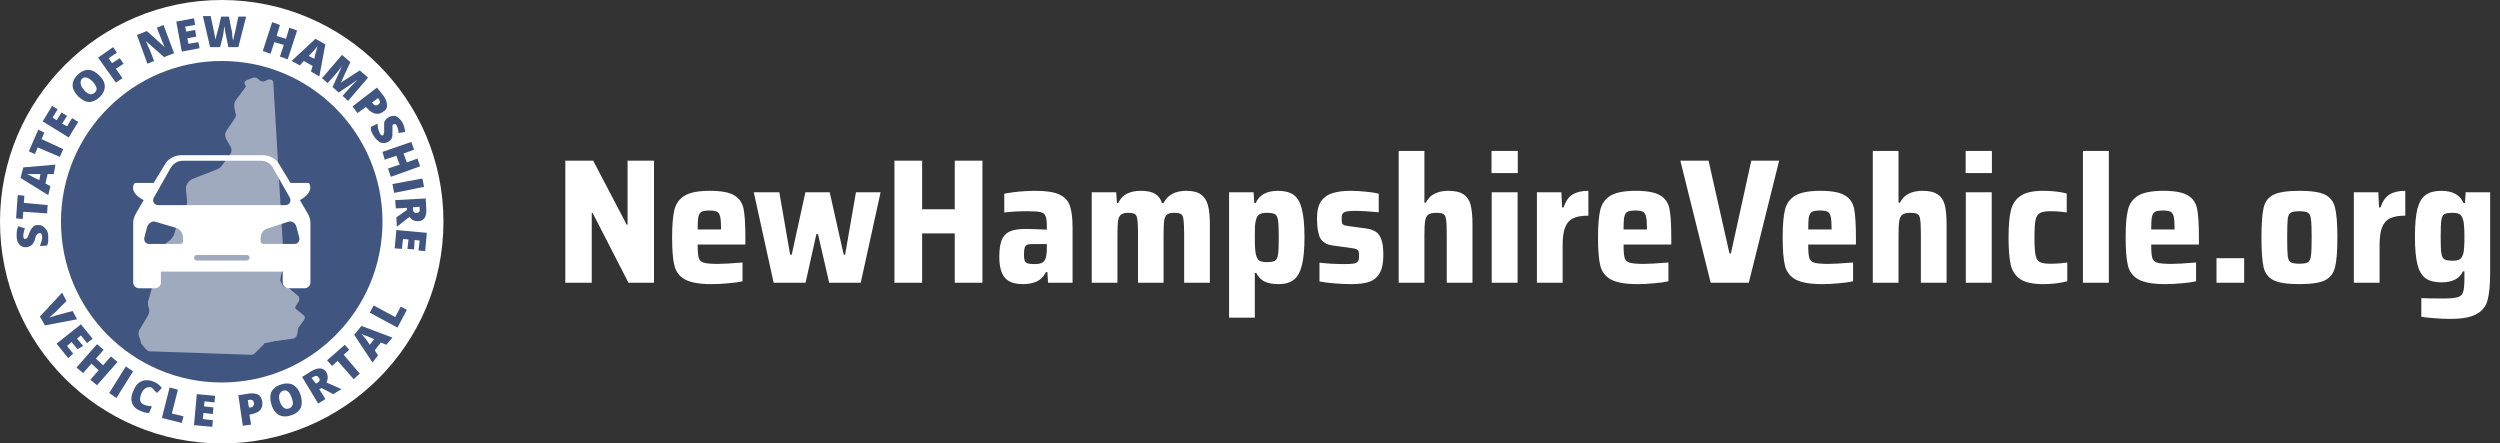
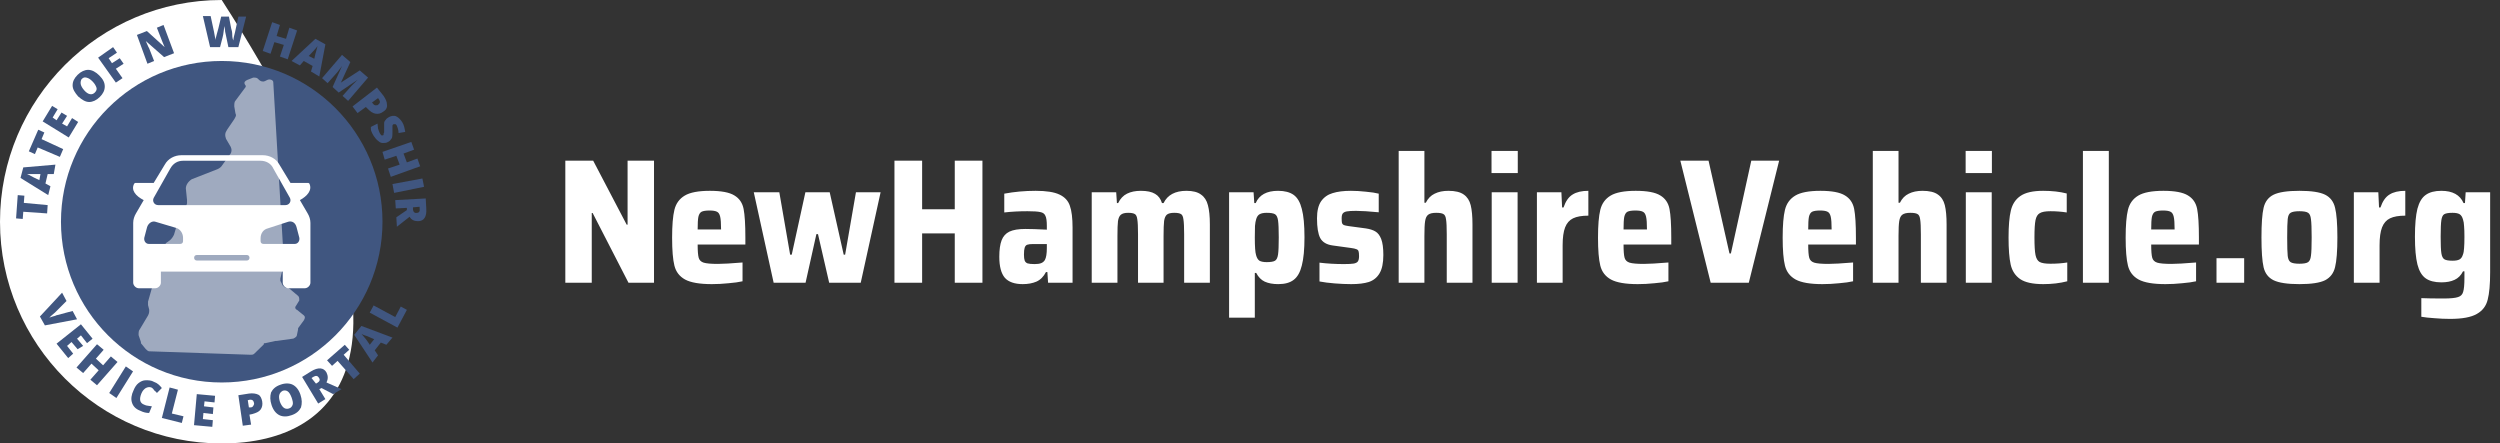
<svg xmlns="http://www.w3.org/2000/svg" width="451" height="80" viewBox="0 0 451 80" fill="none">
  <rect x="0" y="0" width="451" height="80" fill="#333333" stroke="none" />
  <g clip-path="url(#clip0_168_4793)">
-     <path fill-rule="evenodd" clip-rule="evenodd" d="M40 80C17.909 80 0 62.091 0 40C0 17.909 17.909 0 40 0C62.091 0 80 17.909 80 40C80 62.091 62.091 80 40 80Z" fill="white" />
+     <path fill-rule="evenodd" clip-rule="evenodd" d="M40 80C17.909 80 0 62.091 0 40C0 17.909 17.909 0 40 0C80 62.091 62.091 80 40 80Z" fill="white" />
    <path fill-rule="evenodd" clip-rule="evenodd" d="M40 69C23.984 69 11 56.016 11 40C11 23.984 23.984 11 40 11C56.016 11 69 23.984 69 40C69 56.016 56.016 69 40 69Z" fill="#405680" />
    <path d="M49.298 14.833L51.217 47.333C51.217 47.333 51.217 47.333 51.217 47.542L50.577 50.25C50.577 50.458 50.577 50.458 50.577 50.667L51.004 51.5C51.217 51.708 51.43 51.917 51.643 51.917C51.856 51.917 52.069 51.917 52.282 52.125L53.774 53.375C53.988 53.583 53.988 53.792 53.988 54.208L53.348 55.25C53.135 55.458 53.348 55.875 53.561 55.875L54.84 56.917C55.053 57.125 55.053 57.333 54.84 57.75L53.774 59.208V59.417L53.561 60.458C53.561 60.667 53.348 60.875 52.922 61.083L49.938 61.5H49.725L47.806 61.917C47.593 61.917 47.593 61.917 47.593 62.125L45.888 63.792C45.675 64 45.462 64 45.249 64L26.918 63.375C26.705 63.375 26.492 63.167 26.279 62.958L25.426 61.917V61.708L25 60.458C25 60.042 25 59.625 25.213 59.417L26.705 56.917C26.918 56.5 26.918 56.292 26.918 55.875L26.705 55.042C26.705 54.833 26.705 54.625 26.705 54.417L27.771 50.667C27.771 50.458 27.771 50.25 27.771 50.25L27.558 49C27.558 48.792 27.558 48.375 27.771 48.167L28.623 46.5C28.623 46.5 28.623 46.292 28.837 46.292L29.476 44.625C29.689 44.208 29.902 43.792 30.329 43.583C30.968 43.167 31.181 42.75 31.394 42.333L31.821 40.875C31.821 40.667 32.034 40.458 32.034 40.25L32.673 39.625C32.886 39.417 32.886 39.417 32.886 39.208L33.739 36.708C33.739 36.5 33.739 36.292 33.739 36.083L33.526 34C33.526 33.375 33.952 32.75 34.592 32.333L38.854 30.667C39.494 30.458 39.707 30.25 39.92 30.042L41.412 27.958C41.838 27.542 41.838 26.917 41.625 26.5L40.773 25.042C40.559 24.417 40.559 24 40.986 23.375L42.265 21.5C42.478 21.083 42.691 20.875 42.478 20.458L42.265 19.208C42.265 18.792 42.265 18.375 42.478 18.167L44.183 15.875C44.396 15.667 44.396 15.458 44.183 15.25C43.97 14.833 44.183 14.625 44.609 14.417L45.675 14C46.101 14 46.314 14 46.528 14.208L46.741 14.417C46.954 14.625 47.38 14.833 47.806 14.625L48.233 14.417C48.659 14.208 49.298 14.417 49.298 14.833Z" fill="#9FAABF" />
    <path d="M55.501 38.5L54.102 36.1C55.401 35.4 56.4 34.3 55.8 33.1C55.7 33 55.6 33 55.6 33H52.403L50.405 29.7C49.806 28.6 48.607 28 47.408 28H32.721C31.522 28 30.323 28.6 29.724 29.7L27.726 33H24.429C24.429 33 24.329 33 24.229 33.1C23.529 34.3 24.529 35.4 25.927 36.1L24.529 38.5C24.229 39 24.029 39.6 24.029 40.2V51C24.029 51.5 24.529 52 25.028 52H28.026C28.525 52 29.024 51.5 29.024 51V49H51.005V51C51.005 51.5 51.504 52 52.004 52H55.001C55.501 52 56 51.5 56 51V40.2C56 39.6 55.8 39 55.501 38.5ZM27.726 35.7L30.723 30.4C31.223 29.5 32.022 29 33.021 29H47.008C48.007 29 48.907 29.5 49.306 30.4L52.303 35.7C52.603 36.3 52.203 37 51.504 37H28.525C27.826 37 27.426 36.3 27.726 35.7ZM33.021 43.5C33.021 43.8 32.821 44 32.521 44H26.826C26.327 44 25.927 43.5 26.027 42.9L26.527 41C26.727 40.3 27.426 39.8 28.026 40L31.722 41.1C32.521 41.3 33.021 42.1 33.021 42.9V43.5ZM44.511 47H35.519C35.219 47 35.019 46.8 35.019 46.5C35.019 46.2 35.219 46 35.519 46H44.511C44.81 46 45.01 46.2 45.01 46.5C45.01 46.8 44.81 47 44.511 47ZM53.203 44H47.508C47.208 44 47.008 43.8 47.008 43.5V43C47.008 42.1 47.508 41.4 48.307 41.2L52.004 40C52.703 39.8 53.303 40.2 53.502 41L54.002 42.9C54.102 43.5 53.702 44 53.203 44Z" fill="white" />
    <path d="M13.1 56.1L13.9 57.6L8.1 58.7L7.2 57.1L11.2 52.8L12 54.3L9.9 56.4C9.4 56.8 9.1 57.1 8.9 57.3C9.1 57.2 9.3 57.2 9.5 57.1C9.8 57 10 57 10.1 56.9L13.1 56.1Z" fill="#405680" />
    <path d="M12.3 64.6L10.2 62L14.6 58.5L16.7 61.1L15.7 61.9L14.6 60.5L13.9 61.1L15 62.4L14 63L12.9 61.7L12.1 62.4L13.2 63.8L12.3 64.6Z" fill="#405680" />
    <path d="M17.5 69.5L16.3 68.5L17.8 66.8L16.5 65.6L15 67.3L13.8 66.3L17.5 62.1L18.7 63.1L17.3 64.7L18.6 65.9L20 64.3L21.2 65.3L17.5 69.5Z" fill="#405680" />
    <path d="M19.7 70.9L22.7 66.1L24 67L21 71.8L19.7 70.9Z" fill="#405680" />
    <path d="M27.3 69.9C27 69.8 26.7 69.8 26.3 70C26 70.2 25.7 70.5 25.5 71C25.1 72 25.2 72.7 26 73C26.2 73.1 26.5 73.2 26.7 73.2C26.9 73.2 27.2 73.3 27.4 73.3L26.9 74.5C26.4 74.5 25.9 74.4 25.3 74.1C24.5 73.8 24 73.3 23.8 72.6C23.6 72 23.7 71.2 24.1 70.4C24.3 69.9 24.6 69.4 25 69.1C25.4 68.8 25.8 68.6 26.3 68.6C26.8 68.6 27.3 68.6 27.8 68.9C28.4 69.1 28.8 69.5 29.2 70L28.3 70.9C28.2 70.7 28 70.6 27.8 70.4C27.7 70.2 27.5 70 27.3 69.9Z" fill="#405680" />
    <path d="M29.2 75.4L30.6 69.9L32.1 70.3L31 74.6L33.1 75.1L32.8 76.3L29.2 75.4Z" fill="#405680" />
    <path d="M38.3 77L35 76.7L35.5 71.1L38.8 71.4L38.7 72.6L36.9 72.4L36.8 73.3L38.5 73.5L38.4 74.7L36.7 74.5L36.6 75.6L38.4 75.8L38.3 77Z" fill="#405680" />
    <path d="M47.3 72.4C47.4 73 47.3 73.5 47 73.9C46.7 74.3 46.2 74.5 45.5 74.7L45 74.8L45.3 76.6L43.8 76.8L43 71.3L44.9 71C45.6 70.9 46.2 71 46.6 71.2C47 71.4 47.2 71.9 47.3 72.4ZM44.9 73.5H45.2C45.4 73.5 45.6 73.4 45.7 73.2C45.8 73 45.9 72.9 45.8 72.6C45.7 72.2 45.5 72.1 45.1 72.1L44.7 72.2L44.9 73.5Z" fill="#405680" />
    <path d="M54.2 71.2C54.5 72.1 54.5 72.8 54.3 73.5C54 74.1 53.5 74.6 52.6 74.9C51.8 75.2 51 75.2 50.4 74.9C49.8 74.6 49.3 74 49 73.1C48.7 72.2 48.7 71.5 48.9 70.8C49.2 70.2 49.7 69.7 50.6 69.4C51.4 69.1 52.2 69.1 52.8 69.4C53.4 69.7 53.9 70.3 54.2 71.2ZM50.5 72.5C50.9 73.5 51.4 73.9 52.1 73.7C52.5 73.6 52.7 73.3 52.8 73C52.9 72.7 52.8 72.3 52.6 71.7C52.4 71.2 52.2 70.8 51.9 70.6C51.6 70.4 51.3 70.4 51 70.5C50.3 70.9 50.2 71.5 50.5 72.5Z" fill="#405680" />
    <path d="M57.6 70.2L58.7 72L57.4 72.8L54.5 68L56.1 67C57.4 66.2 58.4 66.3 58.9 67.2C59.2 67.8 59.2 68.4 58.9 69L61.6 70.2L60.1 71.1L58 70L57.6 70.2ZM57 69.2L57.2 69.1C57.7 68.8 57.8 68.5 57.5 68.1C57.3 67.8 57 67.7 56.5 68L56.2 68.2L57 69.2Z" fill="#405680" />
    <path d="M64.9 67.4L63.8 68.4L60.9 65.1L59.9 66L59 65L62.2 62.2L63 63.1L62 64L64.9 67.4Z" fill="#405680" />
    <path d="M69.7 62.2L68.7 61.8L67.6 63.2L68.2 64.1L67.2 65.4L63.9 60.4L65.2 58.8L70.8 60.9L69.7 62.2ZM67.5 61.2L66.6 60.8C66.4 60.7 66.2 60.6 65.8 60.5C65.5 60.4 65.3 60.3 65.2 60.2C65.3 60.3 65.4 60.5 65.6 60.7C65.8 60.9 66.2 61.4 66.7 62.2L67.5 61.2Z" fill="#405680" />
    <path d="M71.7 59.1L66.7 56.4L67.4 55.1L71.3 57.2L72.3 55.3L73.4 55.9L71.7 59.1Z" fill="#405680" />
-     <path d="M6.8 40.6C7.1 40.6 7.5 40.6 7.7 40.8C8 41 8.2 41.2 8.4 41.5C8.6 41.8 8.7 42.2 8.7 42.6C8.7 43 8.7 43.3 8.7 43.5C8.7 43.7 8.6 44 8.5 44.3L7.2 44.4C7.3 44.1 7.4 43.8 7.5 43.5C7.6 43.2 7.6 42.9 7.6 42.6C7.6 42.4 7.5 42.2 7.4 42.1C7.2 42.1 7.1 42 7 42.1C6.9 42.1 6.9 42.1 6.8 42.2C6.7 42.2 6.7 42.3 6.6 42.4C6.5 42.5 6.4 42.7 6.3 43.2C6.2 43.6 6 43.9 5.9 44C5.8 44.2 5.6 44.3 5.4 44.4C5.2 44.5 5 44.6 4.7 44.6C4.2 44.6 3.8 44.5 3.5 44.1C3.2 43.8 3 43.3 3 42.6C3 42 3 41.4 3.3 40.8L4.5 41.2C4.3 41.7 4.2 42.2 4.2 42.6C4.2 42.8 4.3 42.9 4.3 43C4.3 43.1 4.5 43.1 4.6 43.1C4.7 43.1 4.8 43 4.9 42.9C5 42.8 5.1 42.5 5.3 42C5.5 41.5 5.7 41.2 5.9 41C6.1 40.7 6.4 40.6 6.8 40.6Z" fill="#405680" />
    <path d="M8.6 37L8.5 38.5L4.2 38.2L4.1 39.5L2.9 39.4L3.2 35.2L4.4 35.3L4.3 36.6L8.6 37Z" fill="#405680" />
    <path d="M9.7 31.4H8.6L8.2 33.1L9.1 33.6L8.7 35.2L3.7 32.1L4.2 30.2L10 29.7L9.7 31.4ZM7.3 31.4H6.4C6.2 31.4 5.9 31.4 5.6 31.4C5.3 31.4 5 31.4 4.9 31.4C5 31.5 5.2 31.5 5.5 31.7C5.8 31.9 6.3 32.1 7.1 32.5L7.3 31.4Z" fill="#405680" />
    <path d="M11.4 26.9L10.8 28.3L6.8 26.6L6.3 27.8L5.2 27.3L6.9 23.4L8 23.9L7.5 25.1L11.4 26.9Z" fill="#405680" />
    <path d="M14.1 22L12.4 24.8L7.7 21.9L9.4 19.1L10.4 19.7L9.5 21.2L10.2 21.7L11.1 20.3L12.1 20.9L11.2 22.3L12.1 22.8L13 21.3L14.1 22Z" fill="#405680" />
    <path d="M17.9 13.6C18.6 14.3 18.9 14.9 18.9 15.6C18.9 16.3 18.6 16.9 18 17.5C17.4 18.1 16.7 18.4 16.1 18.4C15.4 18.4 14.8 18 14.1 17.4C13.5 16.7 13.1 16.1 13.1 15.4C13.1 14.7 13.4 14.1 14 13.5C14.6 12.9 15.3 12.6 15.9 12.6C16.6 12.6 17.3 13 17.9 13.6ZM15.2 16.3C15.9 17.1 16.6 17.2 17.1 16.7C17.4 16.4 17.5 16.1 17.4 15.8C17.3 15.5 17.1 15.1 16.7 14.7C16.3 14.3 16 14.1 15.6 14C15.2 13.9 15 14 14.7 14.3C14.4 14.9 14.5 15.5 15.2 16.3Z" fill="#405680" />
    <path d="M22.1 14.1L20.9 14.9L17.7 10.4L20.4 8.5L21.1 9.5L19.6 10.5L20.2 11.4L21.6 10.5L22.3 11.5L20.9 12.4L22.1 14.1Z" fill="#405680" />
    <path d="M31.4 9.6L29.6 10.3L26.3 7.4C26.6 8 26.7 8.4 26.9 8.7L27.8 11L26.6 11.5L24.7 6.3L26.5 5.6L29.7 8.5C29.5 8 29.3 7.6 29.2 7.3L28.3 5L29.5 4.5L31.4 9.6Z" fill="#405680" />
-     <path d="M36 8.7L32.8 9.3L31.8 3.9L35 3.3L35.2 4.5L33.4 4.8L33.6 5.7L35.2 5.4L35.4 6.6L33.8 6.9L34 7.9L35.8 7.6L36 8.7Z" fill="#405680" />
    <path d="M43 8.5H41.2L40.7 6.1C40.7 6 40.6 5.8 40.6 5.5C40.6 5.2 40.5 4.9 40.5 4.7C40.5 4.9 40.4 5.1 40.4 5.3C40.4 5.5 40.3 5.8 40.3 6C40.3 6.2 40.1 7 39.7 8.5H37.9L36.6 2.9H38L38.6 5.7C38.7 6.3 38.8 6.8 38.9 7.2C38.9 6.9 39 6.6 39.1 6.2C39.2 5.8 39.3 5.4 39.4 5.1L39.9 3H41.3L41.7 5.1C41.8 5.4 41.9 5.8 41.9 6.3C41.9 6.8 42 7.1 42.1 7.3C42.1 7 42.2 6.5 42.4 5.8L43 3H44.4L43 8.5Z" fill="#405680" />
    <path d="M51.9 10.7L50.5 10.2L51.2 8.1L49.5 7.6L48.8 9.7L47.4 9.2L49.1 4L50.5 4.5L49.9 6.5L51.6 7L52.2 5L53.6 5.5L51.9 10.7Z" fill="#405680" />
    <path d="M56.1 12.9L56.4 11.9L54.8 11L54.1 11.8L52.6 11L56.9 7L58.7 8L57.6 13.8L56.1 12.9ZM56.7 10.6L56.9 9.7C57 9.5 57 9.3 57.1 9C57.2 8.7 57.2 8.5 57.3 8.3C57.2 8.4 57.1 8.6 56.9 8.8C56.7 9 56.3 9.5 55.7 10.1L56.7 10.6Z" fill="#405680" />
    <path d="M60 15.7L61.7 11.9C61.3 12.4 61 12.9 60.7 13.2L59.1 15L58.1 14.1L61.7 9.9L63.2 11.2L61.5 14.9L64.9 12.7L66.4 14L62.8 18.2L61.8 17.3L63.4 15.5C63.5 15.4 63.6 15.3 63.7 15.2C63.8 15.1 64.1 14.8 64.5 14.4L61.1 16.7L60 15.7Z" fill="#405680" />
    <path d="M69.2 20.1C68.7 20.5 68.2 20.6 67.7 20.5C67.2 20.4 66.8 20.1 66.3 19.6L66 19.3L64.5 20.4L63.6 19.2L68 15.8L69.2 17.3C69.6 17.9 69.8 18.4 69.8 18.8C69.9 19.3 69.7 19.8 69.2 20.1ZM67.1 18.5L67.3 18.7C67.4 18.9 67.6 19 67.8 19C68 19 68.2 19 68.3 18.8C68.6 18.6 68.6 18.3 68.4 18L68.2 17.7L67.1 18.5Z" fill="#405680" />
    <path d="M70 25.6C69.7 25.8 69.4 25.8 69.1 25.8C68.8 25.8 68.5 25.7 68.2 25.4C67.9 25.2 67.7 24.9 67.4 24.5C67.2 24.2 67.1 23.9 67 23.7C66.9 23.5 66.9 23.2 66.9 22.9L68.1 22.3C68.1 22.6 68.2 22.9 68.2 23.2C68.3 23.5 68.4 23.8 68.5 24C68.6 24.2 68.7 24.3 68.8 24.4C68.9 24.5 69 24.4 69.1 24.4C69.2 24.4 69.2 24.3 69.2 24.2C69.2 24.1 69.2 24 69.3 23.9C69.3 23.8 69.3 23.5 69.3 23.1C69.3 22.7 69.3 22.4 69.3 22.2C69.3 22 69.4 21.8 69.6 21.6C69.7 21.4 69.9 21.3 70.2 21.1C70.6 20.9 71.1 20.8 71.5 21C71.9 21.2 72.3 21.6 72.6 22.1C72.9 22.6 73 23.2 73.1 23.8L71.9 24C71.9 23.4 71.7 23 71.6 22.7C71.5 22.5 71.4 22.4 71.3 22.4C71.2 22.4 71.1 22.4 71 22.4C70.9 22.5 70.8 22.5 70.8 22.7C70.8 22.8 70.8 23.2 70.8 23.7C70.8 24.2 70.8 24.6 70.7 24.9C70.5 25.2 70.3 25.5 70 25.6Z" fill="#405680" />
    <path d="M70.5 31.9L70 30.4L72.1 29.7L71.5 28.1L69.4 28.8L69 27.4L74.2 25.6L74.7 27L72.8 27.7L73.4 29.3L75.3 28.6L75.8 30L70.5 31.9Z" fill="#405680" />
    <path d="M70.8 33.2L76.2 32.2L76.5 33.7L71.1 34.8L70.8 33.2Z" fill="#405680" />
    <path d="M73.4 37.5L71.4 37.6L71.3 36.1L76.8 35.8L76.9 37.6C77 39.1 76.5 39.9 75.4 39.9C74.8 39.9 74.2 39.7 73.9 39.1L71.6 40.9L71.5 39.2L73.4 37.9V37.5ZM74.5 37.4V37.7C74.5 38.2 74.8 38.5 75.2 38.4C75.6 38.4 75.8 38.1 75.7 37.6V37.3L74.5 37.4Z" fill="#405680" />
-     <path d="M71.2 44.8L71.5 41.5L77 42L76.7 45.3L75.5 45.2L75.7 43.4L74.8 43.3L74.7 45L73.5 44.9L73.7 43.2L72.7 43.1L72.5 44.9L71.2 44.8Z" fill="#405680" />
  </g>
  <path d="M113.376 51L106.912 38.424H106.752V51H101.984V28.984H107.008L113.056 40.536H113.216V28.984H117.984V51H113.376ZM134.465 44.12H125.857C125.857 45.272 125.921 46.072 126.049 46.52C126.177 46.947 126.475 47.235 126.945 47.384C127.435 47.533 128.289 47.608 129.505 47.608C130.422 47.608 131.905 47.523 133.953 47.352V50.744C133.313 50.893 132.47 51.011 131.425 51.096C130.401 51.203 129.398 51.256 128.417 51.256C126.219 51.256 124.609 50.979 123.585 50.424C122.582 49.869 121.942 49.037 121.665 47.928C121.387 46.819 121.249 45.133 121.249 42.872C121.249 40.653 121.387 38.979 121.665 37.848C121.942 36.717 122.561 35.864 123.521 35.288C124.481 34.712 125.995 34.424 128.065 34.424C130.113 34.424 131.585 34.701 132.481 35.256C133.377 35.789 133.931 36.6 134.145 37.688C134.358 38.776 134.465 40.504 134.465 42.872V44.12ZM128.001 37.976C127.339 37.976 126.859 38.051 126.561 38.2C126.283 38.349 126.091 38.659 125.985 39.128C125.899 39.576 125.857 40.333 125.857 41.4H130.081C130.081 40.312 130.027 39.544 129.921 39.096C129.814 38.627 129.622 38.328 129.345 38.2C129.067 38.051 128.619 37.976 128.001 37.976ZM149.581 51L147.565 42.232H147.277L145.325 51H139.565L135.981 34.68H140.589L142.541 45.944H142.829L145.293 34.68H149.677L152.205 45.944H152.461L154.413 34.68H158.861L155.277 51H149.581ZM172.239 51V42.104H166.351V51H161.359V28.984H166.351V37.752H172.239V28.984H177.231V51H172.239ZM184.498 51.256C183.026 51.256 181.949 50.872 181.266 50.104C180.605 49.315 180.274 48.056 180.274 46.328C180.274 45.069 180.413 44.077 180.69 43.352C180.967 42.627 181.437 42.104 182.098 41.784C182.781 41.464 183.741 41.304 184.978 41.304C185.895 41.304 187.186 41.347 188.85 41.432V40.76C188.85 39.885 188.765 39.277 188.594 38.936C188.445 38.573 188.146 38.349 187.698 38.264C187.25 38.157 186.471 38.104 185.362 38.104C183.847 38.104 182.45 38.179 181.17 38.328V34.936C182.983 34.595 184.871 34.424 186.834 34.424C188.754 34.424 190.183 34.648 191.122 35.096C192.082 35.544 192.711 36.227 193.01 37.144C193.33 38.04 193.49 39.352 193.49 41.08V51H189.074L188.946 49.08H188.69C188.263 49.912 187.687 50.488 186.962 50.808C186.258 51.107 185.437 51.256 184.498 51.256ZM186.642 47.64C187.133 47.64 187.517 47.587 187.794 47.48C188.093 47.373 188.327 47.181 188.498 46.904C188.733 46.477 188.85 45.752 188.85 44.728V44.024H186.386C185.895 44.024 185.533 44.067 185.298 44.152C185.085 44.237 184.935 44.419 184.85 44.696C184.765 44.952 184.722 45.357 184.722 45.912C184.722 46.403 184.765 46.765 184.85 47C184.935 47.235 185.106 47.405 185.362 47.512C185.639 47.597 186.066 47.64 186.642 47.64ZM213.619 42.264C213.619 40.984 213.576 40.088 213.491 39.576C213.427 39.064 213.277 38.744 213.043 38.616C212.808 38.467 212.403 38.392 211.827 38.392C211.229 38.392 210.792 38.499 210.515 38.712C210.259 38.925 210.088 39.309 210.003 39.864C209.939 40.419 209.907 41.315 209.907 42.552V51H205.299V42.264C205.299 40.984 205.256 40.088 205.171 39.576C205.107 39.064 204.957 38.744 204.723 38.616C204.488 38.467 204.083 38.392 203.507 38.392C202.909 38.392 202.472 38.509 202.195 38.744C201.939 38.957 201.768 39.341 201.683 39.896C201.619 40.429 201.587 41.315 201.587 42.552V51H196.947V34.68H201.363L201.491 36.632H201.715C202.099 35.843 202.632 35.277 203.315 34.936C203.997 34.595 204.829 34.424 205.811 34.424C206.92 34.424 207.773 34.605 208.371 34.968C208.968 35.309 209.384 35.864 209.619 36.632H209.907C210.632 35.16 212.008 34.424 214.035 34.424C215.187 34.424 216.061 34.648 216.659 35.096C217.277 35.523 217.693 36.163 217.907 37.016C218.141 37.869 218.259 39.021 218.259 40.472V51H213.619V42.264ZM221.728 34.68H226.144L226.272 36.632H226.528C227.168 35.16 228.512 34.424 230.56 34.424C231.755 34.424 232.693 34.669 233.376 35.16C234.059 35.651 234.549 36.493 234.848 37.688C235.168 38.883 235.328 40.589 235.328 42.808C235.328 44.984 235.168 46.68 234.848 47.896C234.549 49.112 234.059 49.976 233.376 50.488C232.715 51 231.787 51.256 230.592 51.256C229.632 51.256 228.821 51.107 228.16 50.808C227.52 50.509 227.008 49.987 226.624 49.24H226.368V57.304H221.728V34.68ZM228.512 47.288C229.237 47.288 229.739 47.203 230.016 47.032C230.293 46.861 230.475 46.488 230.56 45.912C230.645 45.336 230.688 44.312 230.688 42.84C230.688 41.368 230.645 40.344 230.56 39.768C230.475 39.192 230.293 38.819 230.016 38.648C229.739 38.477 229.237 38.392 228.512 38.392C227.957 38.392 227.531 38.477 227.232 38.648C226.955 38.797 226.752 39.085 226.624 39.512C226.517 39.832 226.443 40.248 226.4 40.76C226.379 41.272 226.368 41.965 226.368 42.84C226.368 44.483 226.443 45.539 226.592 46.008C226.72 46.499 226.923 46.84 227.2 47.032C227.499 47.203 227.936 47.288 228.512 47.288ZM243.763 51.256C242.845 51.256 241.853 51.213 240.786 51.128C239.72 51.043 238.803 50.925 238.035 50.776V47.384C239.443 47.555 240.915 47.64 242.451 47.64C243.283 47.64 243.88 47.608 244.243 47.544C244.627 47.459 244.872 47.32 244.979 47.128C245.107 46.936 245.171 46.627 245.171 46.2C245.171 45.773 245.139 45.475 245.075 45.304C245.011 45.133 244.883 45.016 244.691 44.952C244.499 44.867 244.157 44.792 243.667 44.728L240.403 44.28C239.315 44.131 238.568 43.683 238.163 42.936C237.779 42.189 237.587 41.005 237.587 39.384C237.587 38.061 237.832 37.037 238.323 36.312C238.835 35.587 239.528 35.096 240.403 34.84C241.277 34.563 242.376 34.424 243.699 34.424C244.552 34.424 245.459 34.477 246.419 34.584C247.379 34.669 248.147 34.787 248.723 34.936V38.296C246.931 38.125 245.565 38.04 244.627 38.04C243.88 38.04 243.325 38.072 242.963 38.136C242.621 38.2 242.376 38.328 242.227 38.52C242.099 38.691 242.035 38.979 242.035 39.384C242.035 39.789 242.056 40.077 242.099 40.248C242.163 40.397 242.269 40.515 242.419 40.6C242.589 40.664 242.888 40.728 243.315 40.792L246.419 41.208C247.123 41.315 247.688 41.496 248.115 41.752C248.563 42.008 248.915 42.467 249.171 43.128C249.427 43.789 249.555 44.749 249.555 46.008C249.555 47.459 249.32 48.568 248.851 49.336C248.403 50.083 247.763 50.595 246.931 50.872C246.12 51.128 245.064 51.256 243.763 51.256ZM260.994 42.264C260.994 40.963 260.951 40.067 260.866 39.576C260.802 39.064 260.642 38.744 260.386 38.616C260.151 38.467 259.714 38.392 259.074 38.392C258.412 38.392 257.932 38.509 257.634 38.744C257.356 38.957 257.175 39.341 257.09 39.896C257.004 40.429 256.962 41.315 256.962 42.552V51H252.322V27.224H256.962V36.568H257.218C257.602 35.8 258.135 35.256 258.818 34.936C259.5 34.595 260.322 34.424 261.282 34.424C262.519 34.424 263.447 34.648 264.066 35.096C264.684 35.523 265.1 36.163 265.314 37.016C265.527 37.869 265.634 39.032 265.634 40.504V51H260.994V42.264ZM269.071 31.224V27.224H273.807V31.224H269.071ZM269.103 51V34.68H273.775V51H269.103ZM277.259 34.68H281.675L281.803 37.432H282.059C282.443 36.301 282.987 35.523 283.691 35.096C284.395 34.648 285.345 34.424 286.539 34.424V38.904C285.366 38.904 284.449 39.064 283.787 39.384C283.126 39.704 282.646 40.248 282.347 41.016C282.049 41.784 281.899 42.861 281.899 44.248V51H277.259V34.68ZM301.496 44.12H292.888C292.888 45.272 292.952 46.072 293.08 46.52C293.208 46.947 293.507 47.235 293.976 47.384C294.467 47.533 295.32 47.608 296.536 47.608C297.453 47.608 298.936 47.523 300.984 47.352V50.744C300.344 50.893 299.501 51.011 298.456 51.096C297.432 51.203 296.429 51.256 295.448 51.256C293.251 51.256 291.64 50.979 290.616 50.424C289.613 49.869 288.973 49.037 288.696 47.928C288.419 46.819 288.28 45.133 288.28 42.872C288.28 40.653 288.419 38.979 288.696 37.848C288.973 36.717 289.592 35.864 290.552 35.288C291.512 34.712 293.027 34.424 295.096 34.424C297.144 34.424 298.616 34.701 299.512 35.256C300.408 35.789 300.963 36.6 301.176 37.688C301.389 38.776 301.496 40.504 301.496 42.872V44.12ZM295.032 37.976C294.371 37.976 293.891 38.051 293.592 38.2C293.315 38.349 293.123 38.659 293.016 39.128C292.931 39.576 292.888 40.333 292.888 41.4H297.112C297.112 40.312 297.059 39.544 296.952 39.096C296.845 38.627 296.653 38.328 296.376 38.2C296.099 38.051 295.651 37.976 295.032 37.976ZM308.605 51L303.133 28.984H308.221L311.997 45.72H312.253L315.933 28.984H320.957L315.485 51H308.605ZM334.809 44.12H326.201C326.201 45.272 326.265 46.072 326.393 46.52C326.521 46.947 326.819 47.235 327.289 47.384C327.779 47.533 328.633 47.608 329.849 47.608C330.766 47.608 332.249 47.523 334.297 47.352V50.744C333.657 50.893 332.814 51.011 331.769 51.096C330.745 51.203 329.742 51.256 328.76 51.256C326.563 51.256 324.953 50.979 323.929 50.424C322.926 49.869 322.286 49.037 322.009 47.928C321.731 46.819 321.593 45.133 321.593 42.872C321.593 40.653 321.731 38.979 322.009 37.848C322.286 36.717 322.905 35.864 323.865 35.288C324.825 34.712 326.339 34.424 328.409 34.424C330.457 34.424 331.929 34.701 332.825 35.256C333.721 35.789 334.275 36.6 334.489 37.688C334.702 38.776 334.809 40.504 334.809 42.872V44.12ZM328.345 37.976C327.683 37.976 327.203 38.051 326.905 38.2C326.627 38.349 326.435 38.659 326.329 39.128C326.243 39.576 326.201 40.333 326.201 41.4H330.425C330.425 40.312 330.371 39.544 330.265 39.096C330.158 38.627 329.966 38.328 329.689 38.2C329.411 38.051 328.963 37.976 328.345 37.976ZM346.525 42.264C346.525 40.963 346.482 40.067 346.397 39.576C346.333 39.064 346.173 38.744 345.917 38.616C345.682 38.467 345.245 38.392 344.605 38.392C343.944 38.392 343.464 38.509 343.165 38.744C342.888 38.957 342.706 39.341 342.621 39.896C342.536 40.429 342.493 41.315 342.493 42.552V51H337.853V27.224H342.493V36.568H342.749C343.133 35.8 343.666 35.256 344.349 34.936C345.032 34.595 345.853 34.424 346.813 34.424C348.05 34.424 348.978 34.648 349.597 35.096C350.216 35.523 350.632 36.163 350.845 37.016C351.058 37.869 351.165 39.032 351.165 40.504V51H346.525V42.264ZM354.602 31.224V27.224H359.338V31.224H354.602ZM354.634 51V34.68H359.306V51H354.634ZM372.935 50.744C371.612 51.085 370.172 51.256 368.615 51.256C366.737 51.256 365.351 50.957 364.455 50.36C363.559 49.741 362.983 48.867 362.727 47.736C362.471 46.584 362.343 44.952 362.343 42.84C362.343 40.749 362.481 39.128 362.759 37.976C363.036 36.824 363.612 35.949 364.487 35.352C365.383 34.733 366.748 34.424 368.583 34.424C370.183 34.424 371.601 34.584 372.839 34.904V38.328C371.879 38.179 370.897 38.104 369.895 38.104C368.999 38.104 368.359 38.221 367.975 38.456C367.591 38.669 367.335 39.085 367.207 39.704C367.079 40.323 367.015 41.368 367.015 42.84C367.015 44.333 367.079 45.389 367.207 46.008C367.335 46.627 367.58 47.043 367.943 47.256C368.327 47.469 368.977 47.576 369.895 47.576C371.004 47.576 372.017 47.501 372.935 47.352V50.744ZM375.759 51V27.224H380.431V51H375.759ZM396.684 44.12H388.076C388.076 45.272 388.14 46.072 388.268 46.52C388.396 46.947 388.694 47.235 389.164 47.384C389.654 47.533 390.508 47.608 391.724 47.608C392.641 47.608 394.124 47.523 396.172 47.352V50.744C395.532 50.893 394.689 51.011 393.644 51.096C392.62 51.203 391.617 51.256 390.635 51.256C388.438 51.256 386.828 50.979 385.804 50.424C384.801 49.869 384.161 49.037 383.884 47.928C383.606 46.819 383.468 45.133 383.468 42.872C383.468 40.653 383.606 38.979 383.884 37.848C384.161 36.717 384.78 35.864 385.74 35.288C386.7 34.712 388.214 34.424 390.284 34.424C392.332 34.424 393.804 34.701 394.7 35.256C395.596 35.789 396.15 36.6 396.364 37.688C396.577 38.776 396.684 40.504 396.684 42.872V44.12ZM390.22 37.976C389.558 37.976 389.078 38.051 388.78 38.2C388.502 38.349 388.31 38.659 388.204 39.128C388.118 39.576 388.076 40.333 388.076 41.4H392.3C392.3 40.312 392.246 39.544 392.14 39.096C392.033 38.627 391.841 38.328 391.564 38.2C391.286 38.051 390.838 37.976 390.22 37.976ZM399.856 51V46.584H404.848V51H399.856ZM414.816 51.256C412.661 51.256 411.104 51.021 410.144 50.552C409.205 50.083 408.608 49.304 408.352 48.216C408.096 47.107 407.968 45.315 407.968 42.84C407.968 40.365 408.096 38.584 408.352 37.496C408.608 36.387 409.205 35.597 410.144 35.128C411.104 34.659 412.661 34.424 414.816 34.424C416.97 34.424 418.517 34.659 419.456 35.128C420.394 35.597 420.992 36.387 421.248 37.496C421.525 38.584 421.664 40.365 421.664 42.84C421.664 45.293 421.525 47.075 421.248 48.184C420.992 49.272 420.394 50.061 419.456 50.552C418.517 51.021 416.97 51.256 414.816 51.256ZM414.816 47.576C415.584 47.576 416.106 47.48 416.384 47.288C416.661 47.096 416.832 46.712 416.896 46.136C416.981 45.56 417.024 44.461 417.024 42.84C417.024 41.219 416.981 40.12 416.896 39.544C416.832 38.947 416.661 38.563 416.384 38.392C416.106 38.2 415.584 38.104 414.816 38.104C414.048 38.104 413.514 38.2 413.216 38.392C412.938 38.563 412.768 38.936 412.704 39.512C412.64 40.088 412.608 41.197 412.608 42.84C412.608 44.483 412.64 45.592 412.704 46.168C412.768 46.723 412.938 47.096 413.216 47.288C413.514 47.48 414.048 47.576 414.816 47.576ZM424.634 34.68H429.05L429.178 37.432H429.434C429.818 36.301 430.362 35.523 431.066 35.096C431.77 34.648 432.72 34.424 433.914 34.424V38.904C432.741 38.904 431.824 39.064 431.162 39.384C430.501 39.704 430.021 40.248 429.722 41.016C429.424 41.784 429.274 42.861 429.274 44.248V51H424.634V34.68ZM441.991 57.528C441.074 57.528 440.124 57.485 439.143 57.4C438.183 57.336 437.404 57.251 436.807 57.144V53.784C437.746 53.827 439.09 53.848 440.839 53.848C442.076 53.848 442.94 53.763 443.431 53.592C443.922 53.443 444.231 53.123 444.359 52.632C444.508 52.163 444.583 51.32 444.583 50.104V48.952H444.327C443.964 49.677 443.452 50.189 442.791 50.488C442.151 50.787 441.362 50.936 440.423 50.936C439.207 50.936 438.258 50.691 437.575 50.2C436.892 49.709 436.402 48.877 436.103 47.704C435.804 46.509 435.655 44.845 435.655 42.712C435.655 40.536 435.804 38.851 436.103 37.656C436.423 36.461 436.924 35.629 437.607 35.16C438.29 34.669 439.228 34.424 440.423 34.424C442.45 34.424 443.783 35.16 444.423 36.632H444.679L444.807 34.68H449.223V49.08C449.223 51.277 449.074 52.941 448.775 54.072C448.498 55.203 447.847 56.056 446.823 56.632C445.799 57.229 444.188 57.528 441.991 57.528ZM442.439 47.032C442.994 47.032 443.41 46.957 443.687 46.808C443.964 46.659 444.167 46.381 444.295 45.976C444.423 45.656 444.498 45.251 444.519 44.76C444.562 44.269 444.583 43.587 444.583 42.712C444.583 41.901 444.562 41.261 444.519 40.792C444.498 40.301 444.434 39.907 444.327 39.608C444.199 39.139 443.996 38.819 443.719 38.648C443.442 38.477 443.015 38.392 442.439 38.392C441.714 38.392 441.212 38.477 440.935 38.648C440.679 38.797 440.508 39.149 440.423 39.704C440.338 40.259 440.295 41.261 440.295 42.712C440.295 44.141 440.338 45.133 440.423 45.688C440.508 46.243 440.69 46.605 440.967 46.776C441.244 46.947 441.735 47.032 442.439 47.032Z" fill="white" />
  <defs>
    <clipPath id="clip0_168_4793">
      <rect width="80" height="80" fill="white" />
    </clipPath>
  </defs>
</svg>